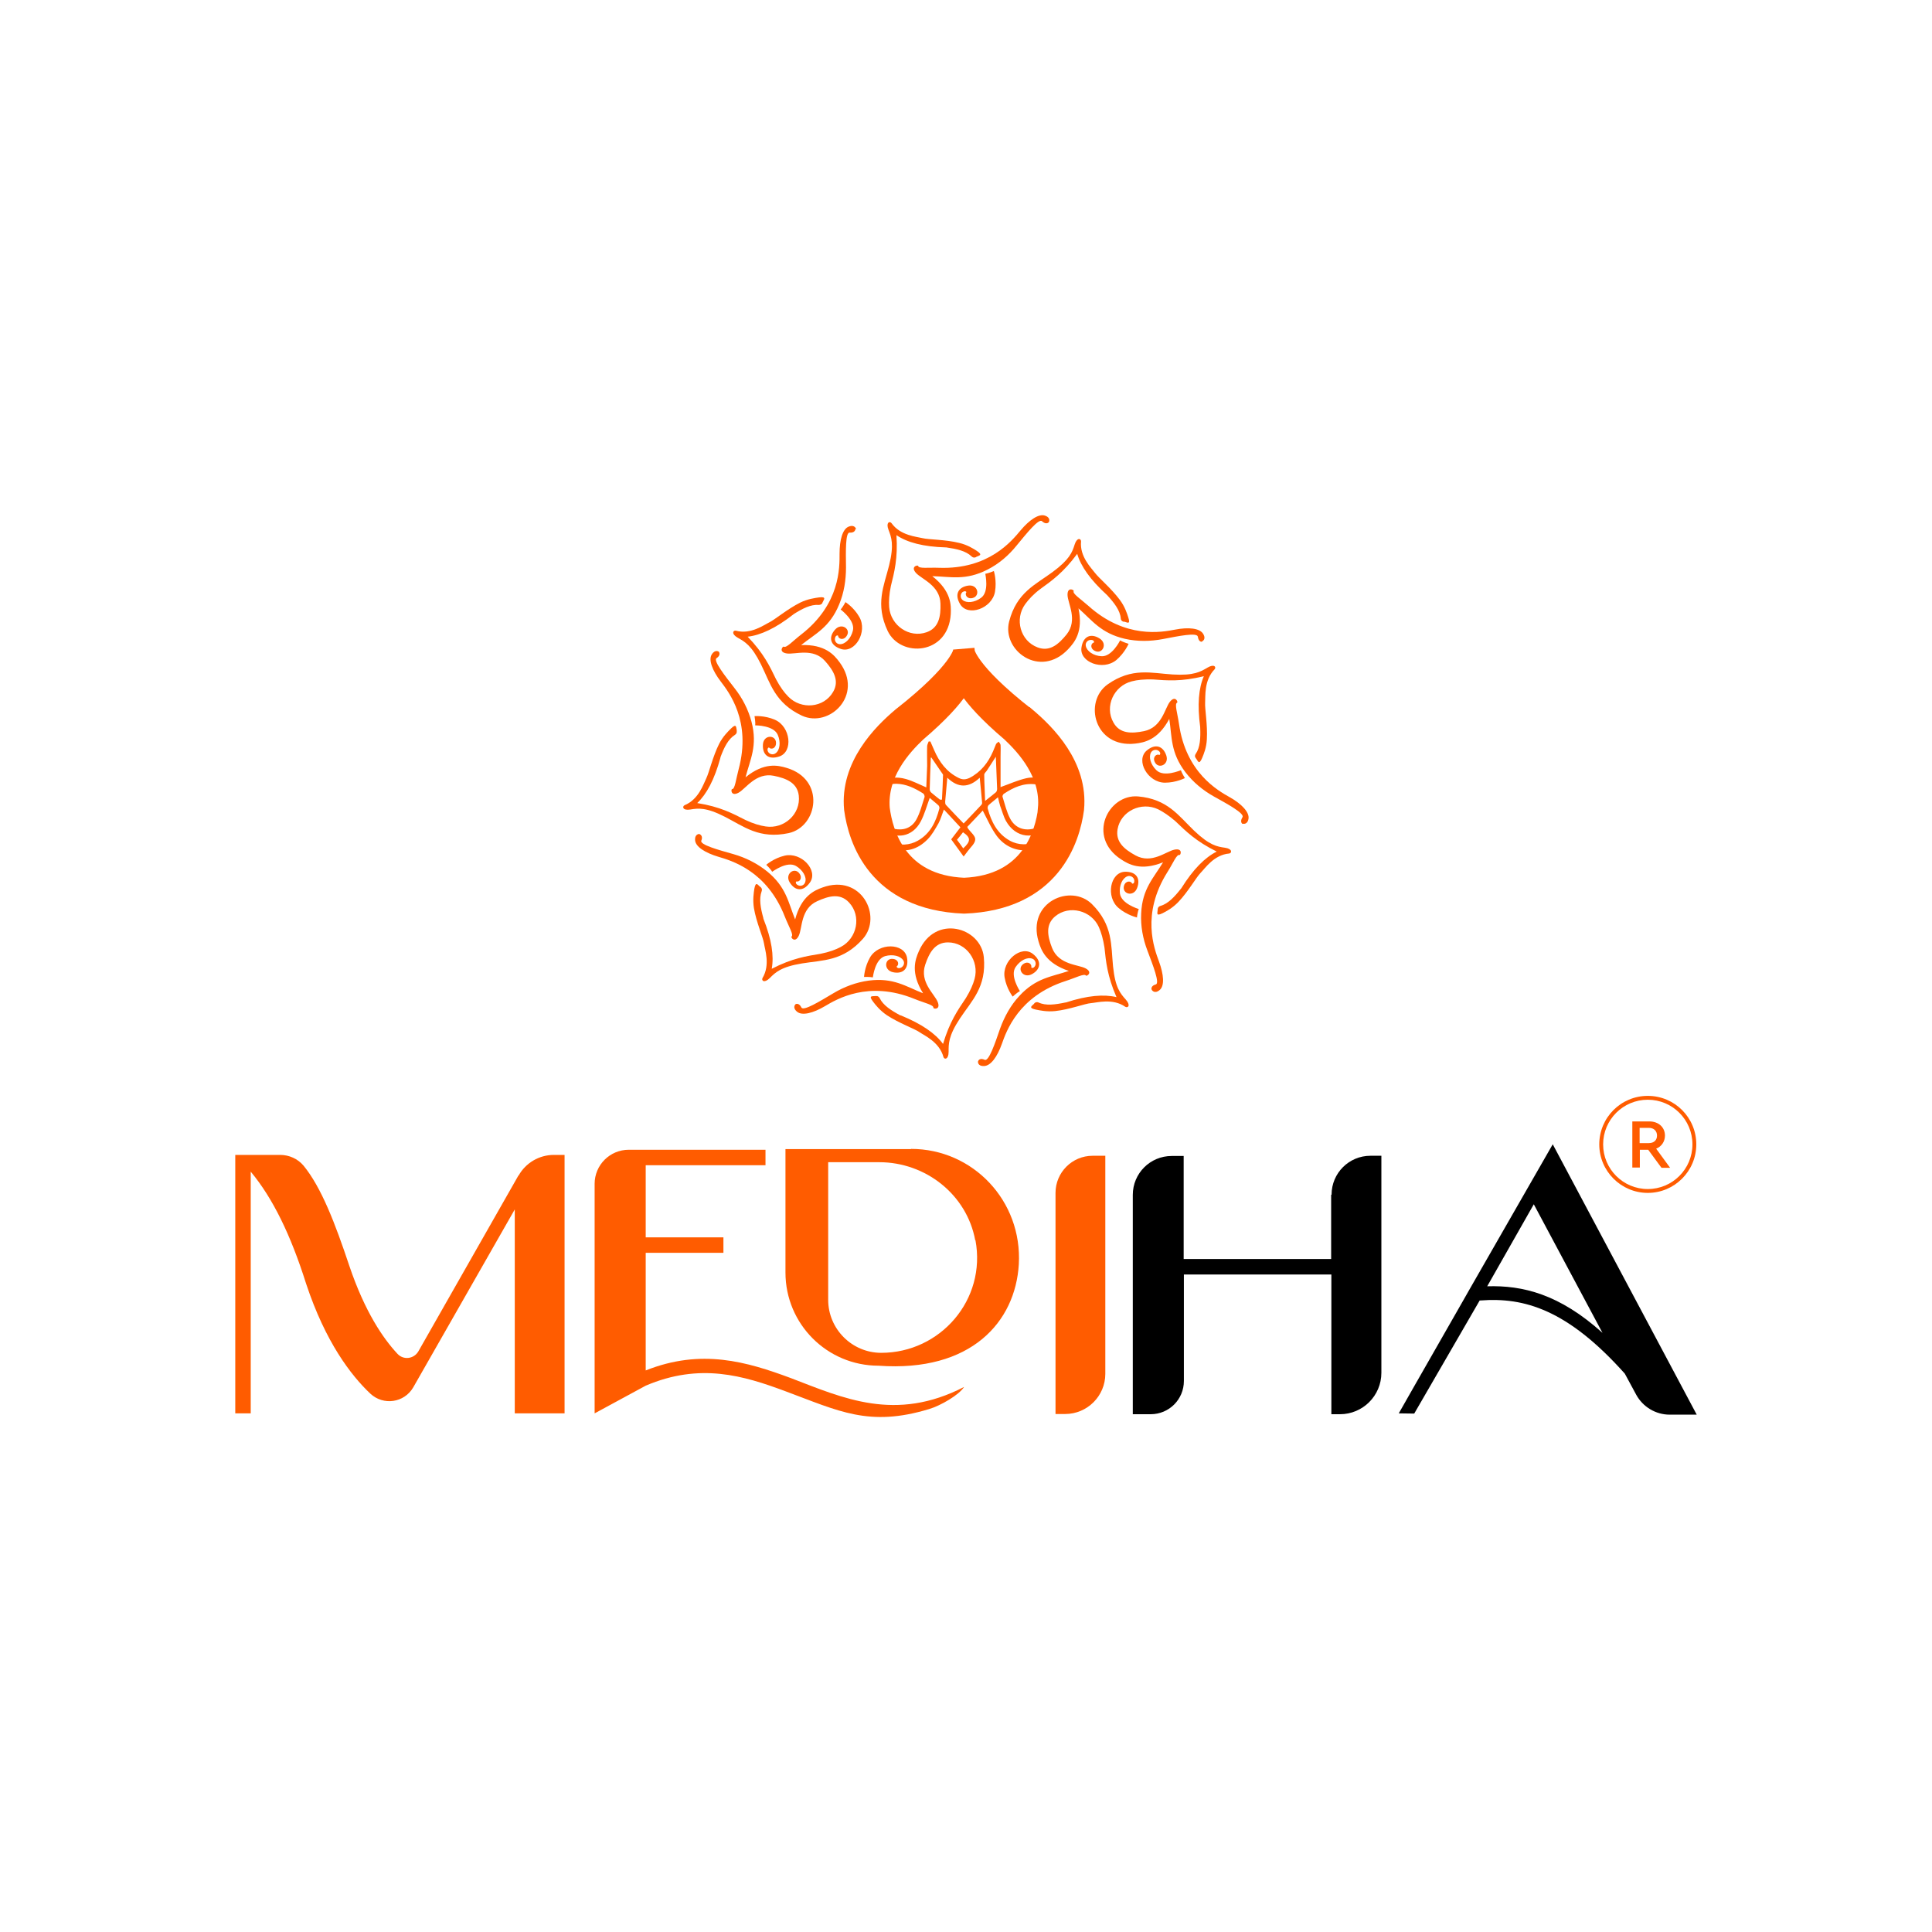
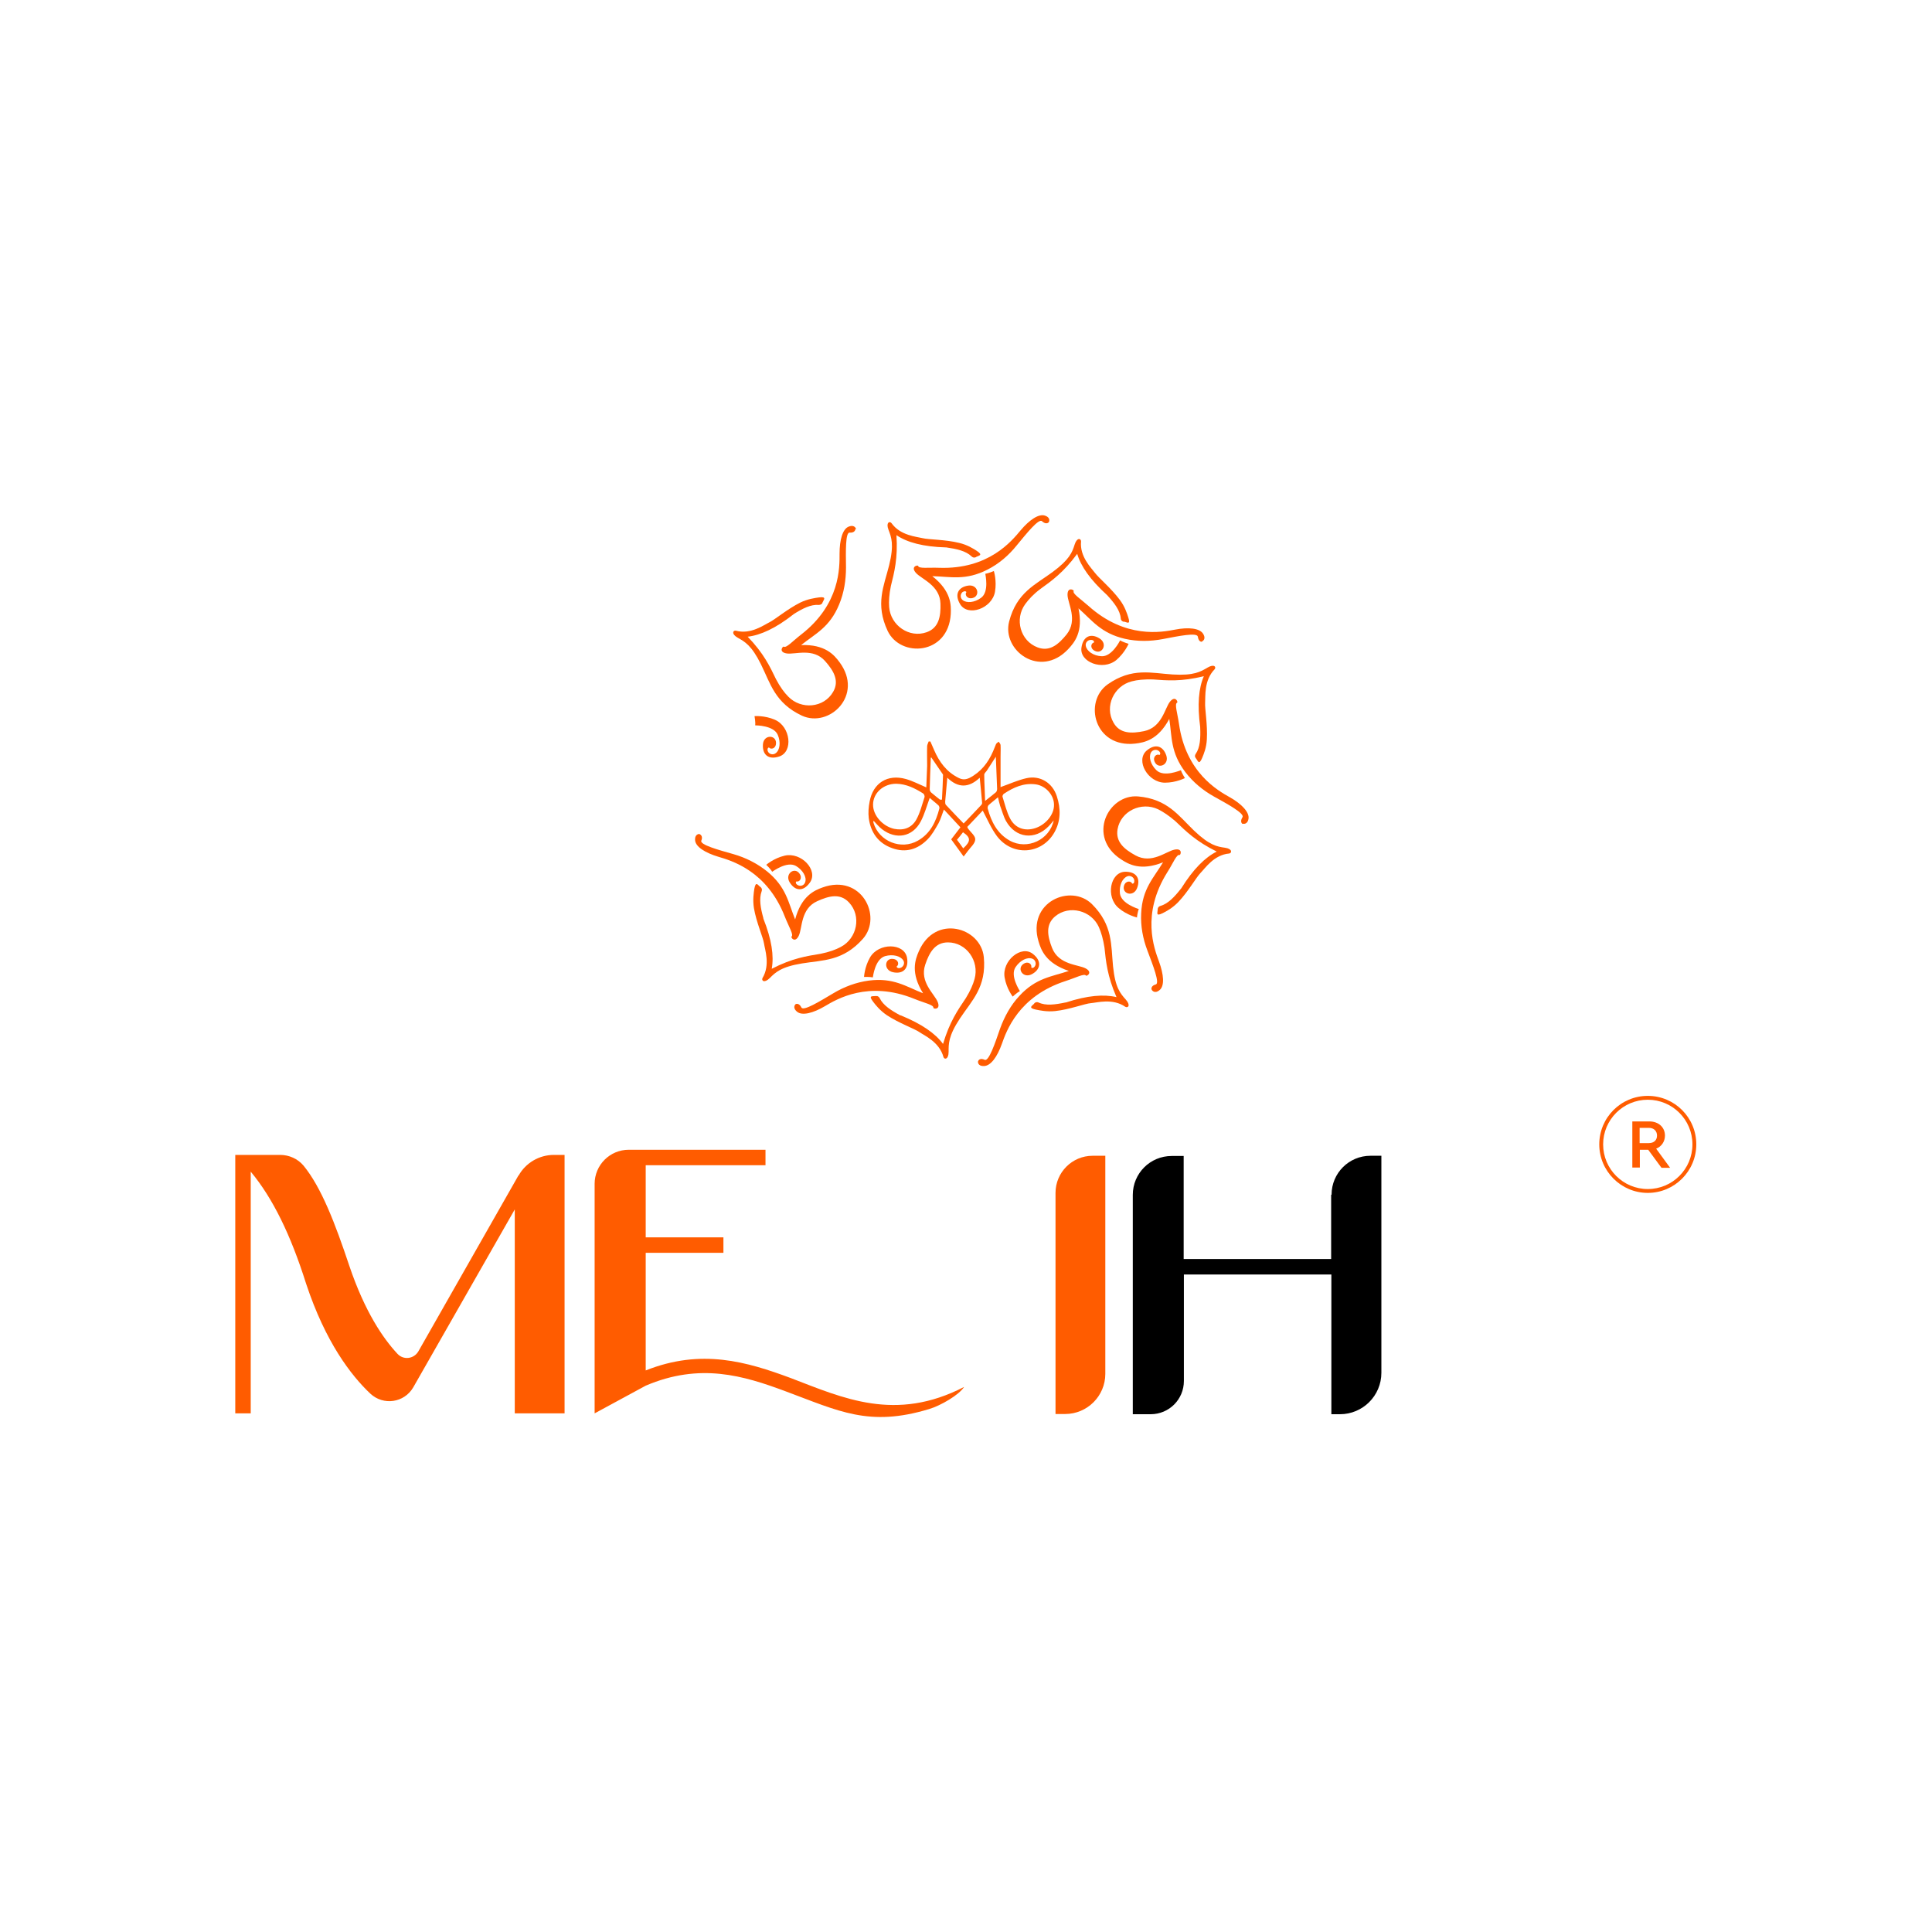
<svg xmlns="http://www.w3.org/2000/svg" version="1.1" viewBox="0 0 90 90">
  <defs>
    <style>
      .cls-1 {
        stroke: #ff5c00;
        stroke-miterlimit: 10;
      }

      .cls-1, .cls-2 {
        fill: #ff5c00;
      }
    </style>
  </defs>
  <g>
    <g id="Layer_1">
      <g>
        <g>
          <g>
            <path class="cls-2" d="M76.76,55.57c-1.24,0-2.26-1.01-2.26-2.26s1.01-2.26,2.26-2.26,2.26,1.01,2.26,2.26c0,1.24-1.01,2.26-2.26,2.26ZM76.76,51.23c-1.15,0-2.08.93-2.08,2.08s.93,2.08,2.08,2.08c1.15,0,2.08-.93,2.08-2.08,0-1.15-.93-2.08-2.08-2.08Z" />
            <path class="cls-2" d="M77.39,54.39l-.61-.83h-.39v.83h-.35v-2.15h.79c.43,0,.73.27.73.66,0,.28-.16.51-.41.61l.65.89h-.39ZM76.38,53.25h.43c.24,0,.38-.14.38-.35s-.14-.36-.38-.36h-.43v.71Z" />
          </g>
-           <path class="cls-2" d="M42.44,53.53h-5.85v5.75c0,2.4,1.94,4.34,4.34,4.34h0c4.32.31,6.37-2.05,6.53-4.72.17-2.96-2.14-5.38-5.02-5.38h0ZM45.44,57.77c.52,2.78-1.64,5.25-4.39,5.25h0c-1.36,0-2.47-1.11-2.47-2.47v-6.41h2.38c2.16,0,4.08,1.51,4.47,3.64Z" />
          <path d="M62.01,55.66v2.99h-6.87v-4.8h-.56c-1,0-1.81.81-1.81,1.81v10.22h.83c.86,0,1.55-.69,1.55-1.55v-4.96h6.87v6.51h.4c1.06,0,1.93-.86,1.93-1.93v-10.11h-.51c-1,0-1.81.81-1.81,1.81Z" />
          <path class="cls-2" d="M51.49,64v-10.16h-.59c-.96,0-1.73.78-1.73,1.73v10.3h.45c1.03,0,1.87-.84,1.87-1.87Z" />
          <path class="cls-2" d="M24.15,54.76l-4.66,8.19c-.21.36-.7.42-.98.11-.66-.71-1.51-1.94-2.24-4.1-.65-1.95-1.3-3.65-2.13-4.66-.27-.32-.67-.5-1.09-.5h-2.09.05s-.05,0-.05,0v12.04h.72v-11.26c1.03,1.24,1.86,2.94,2.58,5.22.9,2.72,2.09,4.27,2.99,5.12.61.57,1.58.43,2-.29l4.73-8.29v9.5h2.32v-12.04h-.5c-.68,0-1.31.37-1.64.96Z" />
-           <path d="M72.33,53.31l-3.82,6.66-.41.72-2.24,3.92-.7,1.23h0s.72.01.72.01l3.05-5.27h.05c2.01-.15,4.03.41,6.71,3.41l.53.98c.31.57.91.93,1.56.93h1.26l-6.71-12.6ZM69.28,59.92l2.17-3.82,3.2,5.99c-2.01-1.81-3.72-2.22-5.37-2.17Z" />
          <path class="cls-2" d="M27.7,55.13v10.71l2.38-1.29c2.53-1.08,4.55-.47,6.51.26,2.48.92,3.89,1.68,6.69.83.54-.16,1.4-.66,1.63-1.03h0c-3.2,1.65-5.63.52-8.06-.41-2.07-.77-4.18-1.39-6.77-.36v-5.48h3.62v-.72h-3.62v-3.36h5.58v-.72h-6.37c-.88,0-1.59.71-1.59,1.59Z" />
        </g>
        <g>
          <g>
            <path class="cls-2" d="M46.6,36.67c.45-.16.82-.33,1.22-.42.64-.14,1.21.22,1.41.84.19.58.19,1.16-.12,1.7-.59,1.02-1.95,1.11-2.67.16-.26-.35-.44-.77-.66-1.19-.22.24-.48.5-.72.76.02.04.02.06.03.07.12.17.35.35.34.51,0,.19-.22.37-.35.55-.06.08-.12.16-.19.25-.2-.28-.39-.54-.58-.8.14-.18.28-.36.43-.56-.25-.27-.5-.54-.77-.83-.09.24-.15.45-.25.64-.15.26-.3.54-.51.75-.46.47-1.02.64-1.65.41-.65-.23-1-.73-1.09-1.4-.03-.25-.01-.52.04-.77.16-.87.84-1.29,1.69-1.05.32.09.62.25.95.39.01-.34.03-.67.04-1,0-.31-.01-.61,0-.92,0-.07.05-.15.07-.22.03,0,.05,0,.08,0,.06.13.11.26.17.39.24.56.58,1.03,1.15,1.31.18.09.32.08.5,0,.53-.27.87-.71,1.1-1.24.05-.11.09-.23.14-.34.02-.04.08-.07.12-.11.03.05.09.1.09.16.01.17,0,.35,0,.53,0,.47,0,.94,0,1.41ZM40.67,37.49c0,.5.45,1,.98,1.12.44.09.81-.04,1.03-.42.18-.32.27-.7.39-1.06.01-.05-.02-.14-.07-.17-.38-.24-.78-.44-1.25-.45-.6,0-1.08.43-1.08.98ZM49.1,37.49c0-.45-.38-.88-.84-.95-.57-.08-1.05.14-1.5.44-.03.02-.07.1-.06.13.11.35.19.71.36,1.03.24.45.69.59,1.16.44.5-.16.89-.64.88-1.09ZM44.13,36.22c-.04.42-.07.77-.1,1.12,0,.05,0,.11.03.15.27.29.55.58.83.87.28-.29.55-.57.81-.85.03-.03.06-.08.05-.12-.03-.37-.07-.74-.11-1.16-.5.47-1,.5-1.52-.01ZM40.69,38.24s-.01.07,0,.09c.26.87,1.29,1.28,2.07.83.58-.33.84-.88,1-1.5.01-.04-.01-.11-.04-.14-.14-.13-.29-.24-.41-.35-.14.38-.24.76-.42,1.1-.38.72-1.15.86-1.8.36-.14-.11-.26-.25-.39-.39ZM49.1,38.2c-.1.12-.17.21-.25.29-.64.66-1.54.56-1.99-.25-.12-.22-.18-.47-.27-.7-.04-.12-.06-.24-.1-.4-.16.14-.3.24-.43.36-.04.03-.06.11-.05.16.17.62.44,1.17,1.03,1.5.81.45,1.86-.03,2.05-.96ZM43.8,37.25s.05,0,.08,0c.02-.38.04-.77.05-1.15,0-.02-.01-.04-.03-.06-.17-.25-.35-.51-.52-.76,0,0-.02.02-.02.03-.02.49-.04.97-.05,1.46,0,.05.03.12.07.15.14.12.28.23.42.34ZM46.39,35.25c-.15.23-.28.44-.42.65-.04.06-.12.12-.12.19,0,.39.03.78.04,1.22.21-.17.36-.28.5-.4.04-.03.06-.11.06-.16-.02-.49-.04-.98-.06-1.49ZM44.87,39.52c.36-.33.36-.5-.01-.75-.09.12-.18.23-.28.35.1.13.19.26.29.4Z" />
-             <path class="cls-1" d="M47.77,33.44c-2.77-2.16-2.86-3.06-2.86-3.06,0,0,0-.06-.01-.12,0,.06-.01.12-.01.12,0,0-.09.89-2.86,3.06-.91.77-2.4,2.27-2.21,4.24.19,1.39,1.06,4.22,5.09,4.38,4.03-.15,4.9-2.99,5.09-4.38.19-1.98-1.31-3.47-2.22-4.24ZM48.86,37.68c-.14,1.18-.82,3.58-3.95,3.71-3.13-.13-3.81-2.54-3.96-3.71-.14-1.67,1.02-2.94,1.72-3.6,2.16-1.84,2.22-2.59,2.22-2.59,0,0,0-.05.01-.1,0,.05,0,.1,0,.1,0,0,.07.76,2.23,2.59.7.66,1.87,1.93,1.72,3.6Z" />
          </g>
          <g>
-             <path class="cls-2" d="M33.5,30.37s-.17-.15-.34.11.03.76.41,1.26,1.44,1.85.84,4.09c-.13.48-.17.94-.31.93-.06.03-.04.35.3.17s.81-.96,1.65-.79c.59.12,1.09.33,1.16.92.1.86-.68,1.57-1.54,1.44-.27-.04-.58-.13-.94-.3-.59-.3-1.18-.62-2.25-.79.44-.42.8-1.09,1.08-2.11,0,0,0-.01,0-.02.17-.46.36-.85.68-1.05.06-.04.09-.1.08-.17,0-.01,0-.02,0-.04-.03-.12,0-.35-.27-.08-.14.14-.37.36-.55.71-.3.6-.47,1.35-.6,1.61s-.35.98-1.01,1.25c-.12.06-.09.26.27.2s.73-.11,1.61.34,1.6,1.05,2.97.76c1.36-.3,1.73-2.5-.1-3.04-.4-.12-1.04-.27-1.91.44.21-.82.57-1.46.28-2.58-.15-.57-.42-1.1-.79-1.57-.45-.58-1.01-1.29-.84-1.4s.15-.24.11-.29Z" />
            <path class="cls-2" d="M35.15,33.37s.05.28.03.42c.04,0,.86,0,1.05.44.15.34.1.72-.1.86-.12.09-.3.05-.36-.09-.04-.1,0-.17.05-.18.09.11.33.06.33-.21,0-.39-.58-.4-.61.07s.25.73.76.56c.66-.22.53-1.39-.2-1.71-.48-.21-.95-.17-.95-.17Z" />
          </g>
          <g>
            <path class="cls-2" d="M39.88,24.65s-.05-.23-.34-.12-.43.62-.43,1.26.04,2.35-1.79,3.77c-.39.3-.7.65-.81.56-.06-.01-.25.26.14.32s1.23-.28,1.79.36c.4.45.67.92.37,1.43-.43.75-1.49.84-2.09.22-.19-.19-.38-.45-.57-.81-.29-.6-.57-1.2-1.32-1.98.6-.07,1.3-.39,2.13-1.04,0,0,0,0,.01-.01.41-.26.8-.46,1.17-.43.07,0,.14-.03.17-.09,0-.01,0-.02.01-.03.04-.11.22-.28-.17-.23-.2.03-.52.07-.87.24-.6.3-1.19.8-1.44.92s-.87.58-1.56.39c-.13-.03-.23.15.09.33s.64.35,1.08,1.24.65,1.8,1.91,2.39c1.27.58,2.89-.95,1.75-2.49-.25-.34-.67-.84-1.79-.8.66-.53,1.33-.82,1.77-1.89.23-.55.32-1.14.32-1.73-.01-.74-.03-1.64.17-1.62s.27-.1.26-.16Z" />
-             <path class="cls-2" d="M39.39,28.04s-.13.25-.23.35c.03.03.69.52.57.99-.09.36-.35.63-.6.63-.15,0-.27-.14-.23-.29.02-.1.1-.14.14-.11,0,.14.23.25.39.03.24-.32-.22-.66-.53-.31s-.24.73.27.9c.66.22,1.26-.8.86-1.49-.26-.46-.66-.7-.66-.7Z" />
          </g>
          <g>
            <path class="cls-2" d="M48.86,24.32s.11-.2-.18-.3-.73.2-1.14.69-1.48,1.82-3.79,1.74c-.5-.02-.96.05-.98-.09-.04-.05-.36.04-.1.33s1.12.58,1.14,1.43c.02.6-.08,1.13-.64,1.33-.81.29-1.68-.31-1.75-1.17-.02-.27,0-.59.08-.98.16-.64.33-1.29.26-2.37.5.34,1.25.54,2.3.57,0,0,.01,0,.02,0,.48.07.91.16,1.18.42.05.05.12.07.19.04.01,0,.02-.01.03-.02.11-.06.34-.07.02-.28-.17-.11-.44-.28-.82-.37-.65-.16-1.42-.15-1.7-.22s-1.04-.12-1.45-.7c-.09-.11-.27-.03-.14.31s.27.68.03,1.65-.66,1.8-.07,3.06c.6,1.26,2.82,1.13,2.94-.78.02-.42.03-1.07-.86-1.77.85.02,1.55.22,2.58-.31.53-.27.98-.66,1.35-1.12.47-.57,1.03-1.27,1.18-1.13s.27.1.31.05Z" />
            <path class="cls-2" d="M46.3,26.6s-.26.11-.4.13c0,.04.19.84-.2,1.12-.3.22-.67.26-.86.1-.12-.1-.11-.28,0-.37.09-.06.16-.04.18,0-.09.11.02.34.28.28.38-.09.26-.65-.2-.58s-.65.41-.37.87c.36.59,1.48.2,1.62-.58.09-.52-.05-.96-.05-.96Z" />
          </g>
          <g>
            <path class="cls-2" d="M55.99,29.88s.22-.08.06-.35-.69-.32-1.31-.2-2.31.44-4.03-1.1c-.37-.33-.77-.58-.69-.7,0-.06-.3-.2-.29.19s.49,1.16-.04,1.83c-.38.47-.79.82-1.35.61-.81-.3-1.09-1.32-.58-2.02.16-.22.38-.46.7-.7.54-.39,1.08-.77,1.72-1.64.17.58.61,1.21,1.39,1.92,0,0,0,0,.01.01.33.36.6.71.63,1.08,0,.07.05.13.12.15.01,0,.02,0,.04,0,.12.02.31.17.19-.2-.06-.19-.16-.5-.39-.81-.4-.54-.99-1.03-1.16-1.26s-.72-.76-.65-1.47c0-.14-.19-.2-.3.15s-.23.69-1.03,1.28-1.67.95-2.02,2.3c-.35,1.35,1.44,2.68,2.75,1.29.29-.31.71-.8.48-1.9.64.56,1.04,1.16,2.17,1.42.58.13,1.18.12,1.76.01.73-.14,1.6-.32,1.63-.11s.14.25.2.23Z" />
            <path class="cls-2" d="M52.57,29.99s-.27-.08-.39-.16c-.02.04-.39.77-.87.74-.37-.02-.68-.23-.73-.48-.03-.15.09-.29.25-.28.11,0,.15.07.13.12-.14.03-.2.27.04.39.35.18.62-.33.22-.58s-.76-.11-.84.42c-.11.69,1,1.1,1.62.59.4-.34.58-.77.58-.77Z" />
          </g>
          <g>
            <path class="cls-2" d="M57.89,38.37s.22.07.27-.23-.32-.69-.87-1-2.05-1.14-2.37-3.43c-.07-.49-.22-.93-.08-.98.04-.05-.1-.34-.34-.04s-.37,1.2-1.21,1.37c-.59.12-1.13.12-1.42-.4-.43-.75.02-1.71.85-1.92.26-.07.58-.1.98-.09.66.05,1.33.11,2.38-.15-.24.55-.31,1.32-.17,2.37,0,0,0,.01,0,.02.02.49,0,.93-.21,1.23-.04.06-.05.13,0,.19,0,0,.01.02.02.03.08.09.13.33.28-.03.08-.19.2-.48.22-.87.04-.67-.1-1.43-.08-1.71s-.06-1.04.44-1.55c.09-.1-.01-.27-.33-.08s-.63.38-1.62.32-1.89-.34-3.03.46c-1.14.81-.62,2.97,1.28,2.76.42-.05,1.06-.16,1.59-1.15.13.84.05,1.56.75,2.48.36.47.82.85,1.34,1.14.65.36,1.43.79,1.32.96s-.05.28,0,.31Z" />
            <path class="cls-2" d="M55.2,36.25s-.15-.24-.19-.37c-.04.01-.79.34-1.14,0-.27-.26-.37-.62-.25-.83.08-.13.26-.16.37-.06.08.07.07.15.02.18-.12-.07-.33.08-.22.32.16.36.69.14.54-.3s-.51-.57-.92-.22c-.52.46.06,1.49.86,1.49.52,0,.94-.22.94-.22Z" />
          </g>
          <g>
            <path class="cls-2" d="M53.66,46.12s.12.2.36,0,.19-.73-.03-1.33-.84-2.2.39-4.16c.27-.42.43-.85.57-.8.06-.01.15-.33-.24-.25s-1.06.68-1.81.27c-.53-.29-.94-.63-.84-1.22.15-.85,1.11-1.3,1.89-.93.24.12.51.3.81.56.48.46.95.93,1.92,1.41-.54.27-1.09.81-1.65,1.71,0,0,0,.01-.01.01-.3.38-.6.71-.96.81-.07.02-.12.07-.13.14,0,.01,0,.02,0,.04,0,.12-.11.33.23.16.18-.09.46-.24.73-.52.46-.48.84-1.16,1.04-1.36s.62-.84,1.33-.9c.13-.02.16-.22-.2-.27s-.72-.11-1.44-.8-1.23-1.47-2.61-1.59c-1.39-.11-2.39,1.88-.79,2.93.35.23.91.56,1.96.14-.44.73-.97,1.23-1.02,2.38-.03.59.08,1.18.29,1.73.26.69.59,1.53.39,1.58s-.22.19-.19.24Z" />
            <path class="cls-2" d="M52.96,42.76s.03-.28.09-.41c-.04-.02-.82-.25-.88-.73-.04-.37.11-.71.35-.8.14-.05.3.04.32.19.01.11-.04.17-.1.15-.05-.13-.3-.15-.38.1-.11.38.44.55.61.11s-.03-.77-.56-.76c-.7.02-.91,1.18-.3,1.69.4.34.86.44.86.44Z" />
          </g>
          <g>
            <path class="cls-2" d="M45.56,49.44s-.04.23.28.22.62-.44.83-1.03.77-2.22,2.97-2.93c.47-.15.88-.37.95-.25.06.03.32-.16-.02-.34s-1.25-.16-1.56-.95c-.22-.56-.31-1.09.14-1.47.66-.55,1.69-.28,2.04.5.11.25.2.56.26.95.07.66.13,1.32.56,2.31-.59-.14-1.35-.08-2.36.25,0,0-.01,0-.02,0-.48.1-.91.16-1.25,0-.06-.03-.14-.02-.19.03,0,0-.02.02-.02.03-.08.09-.3.19.08.27.2.04.51.11.9.07.67-.07,1.39-.35,1.67-.37s1.01-.24,1.6.17c.12.07.27-.06.02-.34s-.49-.55-.59-1.54,0-1.92-.98-2.9c-.99-.98-3.04-.1-2.49,1.74.12.4.34,1.01,1.41,1.37-.8.27-1.53.32-2.31,1.17-.4.43-.69.96-.89,1.51-.24.7-.53,1.55-.72,1.46s-.29,0-.3.06Z" />
            <path class="cls-2" d="M47.18,46.42s.21-.19.33-.25c-.02-.04-.47-.72-.2-1.12.21-.31.54-.48.78-.39.14.05.2.23.12.35-.06.09-.14.1-.17.05.04-.13-.13-.31-.36-.16-.33.22-.02.7.39.48s.47-.61.05-.94c-.54-.44-1.46.32-1.32,1.1.09.52.38.89.38.89Z" />
          </g>
          <g>
            <path class="cls-2" d="M37.06,46.78s-.17.15.07.35.76.06,1.3-.26,2.02-1.21,4.16-.34c.46.19.92.28.89.42.02.06.35.09.2-.28s-.85-.92-.58-1.73c.19-.57.46-1.04,1.06-1.04.86,0,1.47.87,1.24,1.7-.07.26-.2.56-.41.9-.37.55-.75,1.09-1.06,2.13-.36-.49-.99-.93-1.97-1.33,0,0-.01,0-.02,0-.43-.23-.8-.47-.96-.8-.03-.06-.09-.11-.16-.1-.01,0-.02,0-.04,0-.12.02-.35-.05-.11.26.12.16.32.41.64.63.56.37,1.29.63,1.52.79s.93.46,1.12,1.16c.04.13.24.12.24-.24s-.02-.73.53-1.56,1.24-1.46,1.11-2.85c-.13-1.39-2.27-2.03-3.03-.27-.17.39-.39,1,.2,1.95-.79-.31-1.38-.74-2.53-.59-.59.08-1.15.29-1.65.59-.64.38-1.4.85-1.49.66s-.22-.18-.27-.15Z" />
            <path class="cls-2" d="M40.24,45.51s.28-.01.42.02c.01-.04.1-.85.57-.99.36-.1.72-.01.85.2.08.13.01.3-.14.35-.1.03-.17-.01-.17-.07.12-.07.1-.32-.17-.35-.39-.05-.46.52,0,.62s.75-.16.65-.69c-.14-.68-1.32-.69-1.72,0-.26.45-.28.92-.28.92Z" />
          </g>
          <g>
            <path class="cls-2" d="M32.59,38.85s-.23-.02-.21.29.48.59,1.08.77,2.26.64,3.1,2.79c.18.46.43.86.31.93-.03.06.17.31.34-.04s.08-1.26.86-1.61c.55-.25,1.07-.38,1.48.06.59.63.38,1.67-.38,2.07-.24.13-.54.24-.94.32-.65.11-1.31.2-2.28.7.11-.6,0-1.36-.39-2.34,0,0,0-.01,0-.02-.13-.47-.21-.9-.08-1.25.03-.07.01-.14-.04-.19,0,0-.02-.02-.03-.02-.1-.07-.2-.29-.27.09-.03.2-.08.51-.02.9.11.66.43,1.37.47,1.65s.3,1-.07,1.61c-.06.12.08.26.34,0s.52-.52,1.5-.68,1.91-.1,2.84-1.15c.92-1.05-.08-3.04-1.88-2.39-.39.14-.99.4-1.28,1.49-.32-.79-.41-1.51-1.31-2.24-.46-.37-1-.64-1.56-.8-.71-.2-1.58-.44-1.5-.63s-.02-.28-.08-.3Z" />
            <path class="cls-2" d="M35.7,40.29s.2.19.27.32c.04-.02.69-.51,1.11-.27.32.19.51.52.43.75-.04.15-.21.22-.35.14-.09-.05-.11-.13-.06-.17.14.04.3-.15.14-.37-.23-.32-.7.02-.45.42s.63.44.94,0c.4-.57-.4-1.43-1.18-1.25-.51.12-.86.43-.86.43Z" />
          </g>
        </g>
      </g>
    </g>
  </g>
</svg>